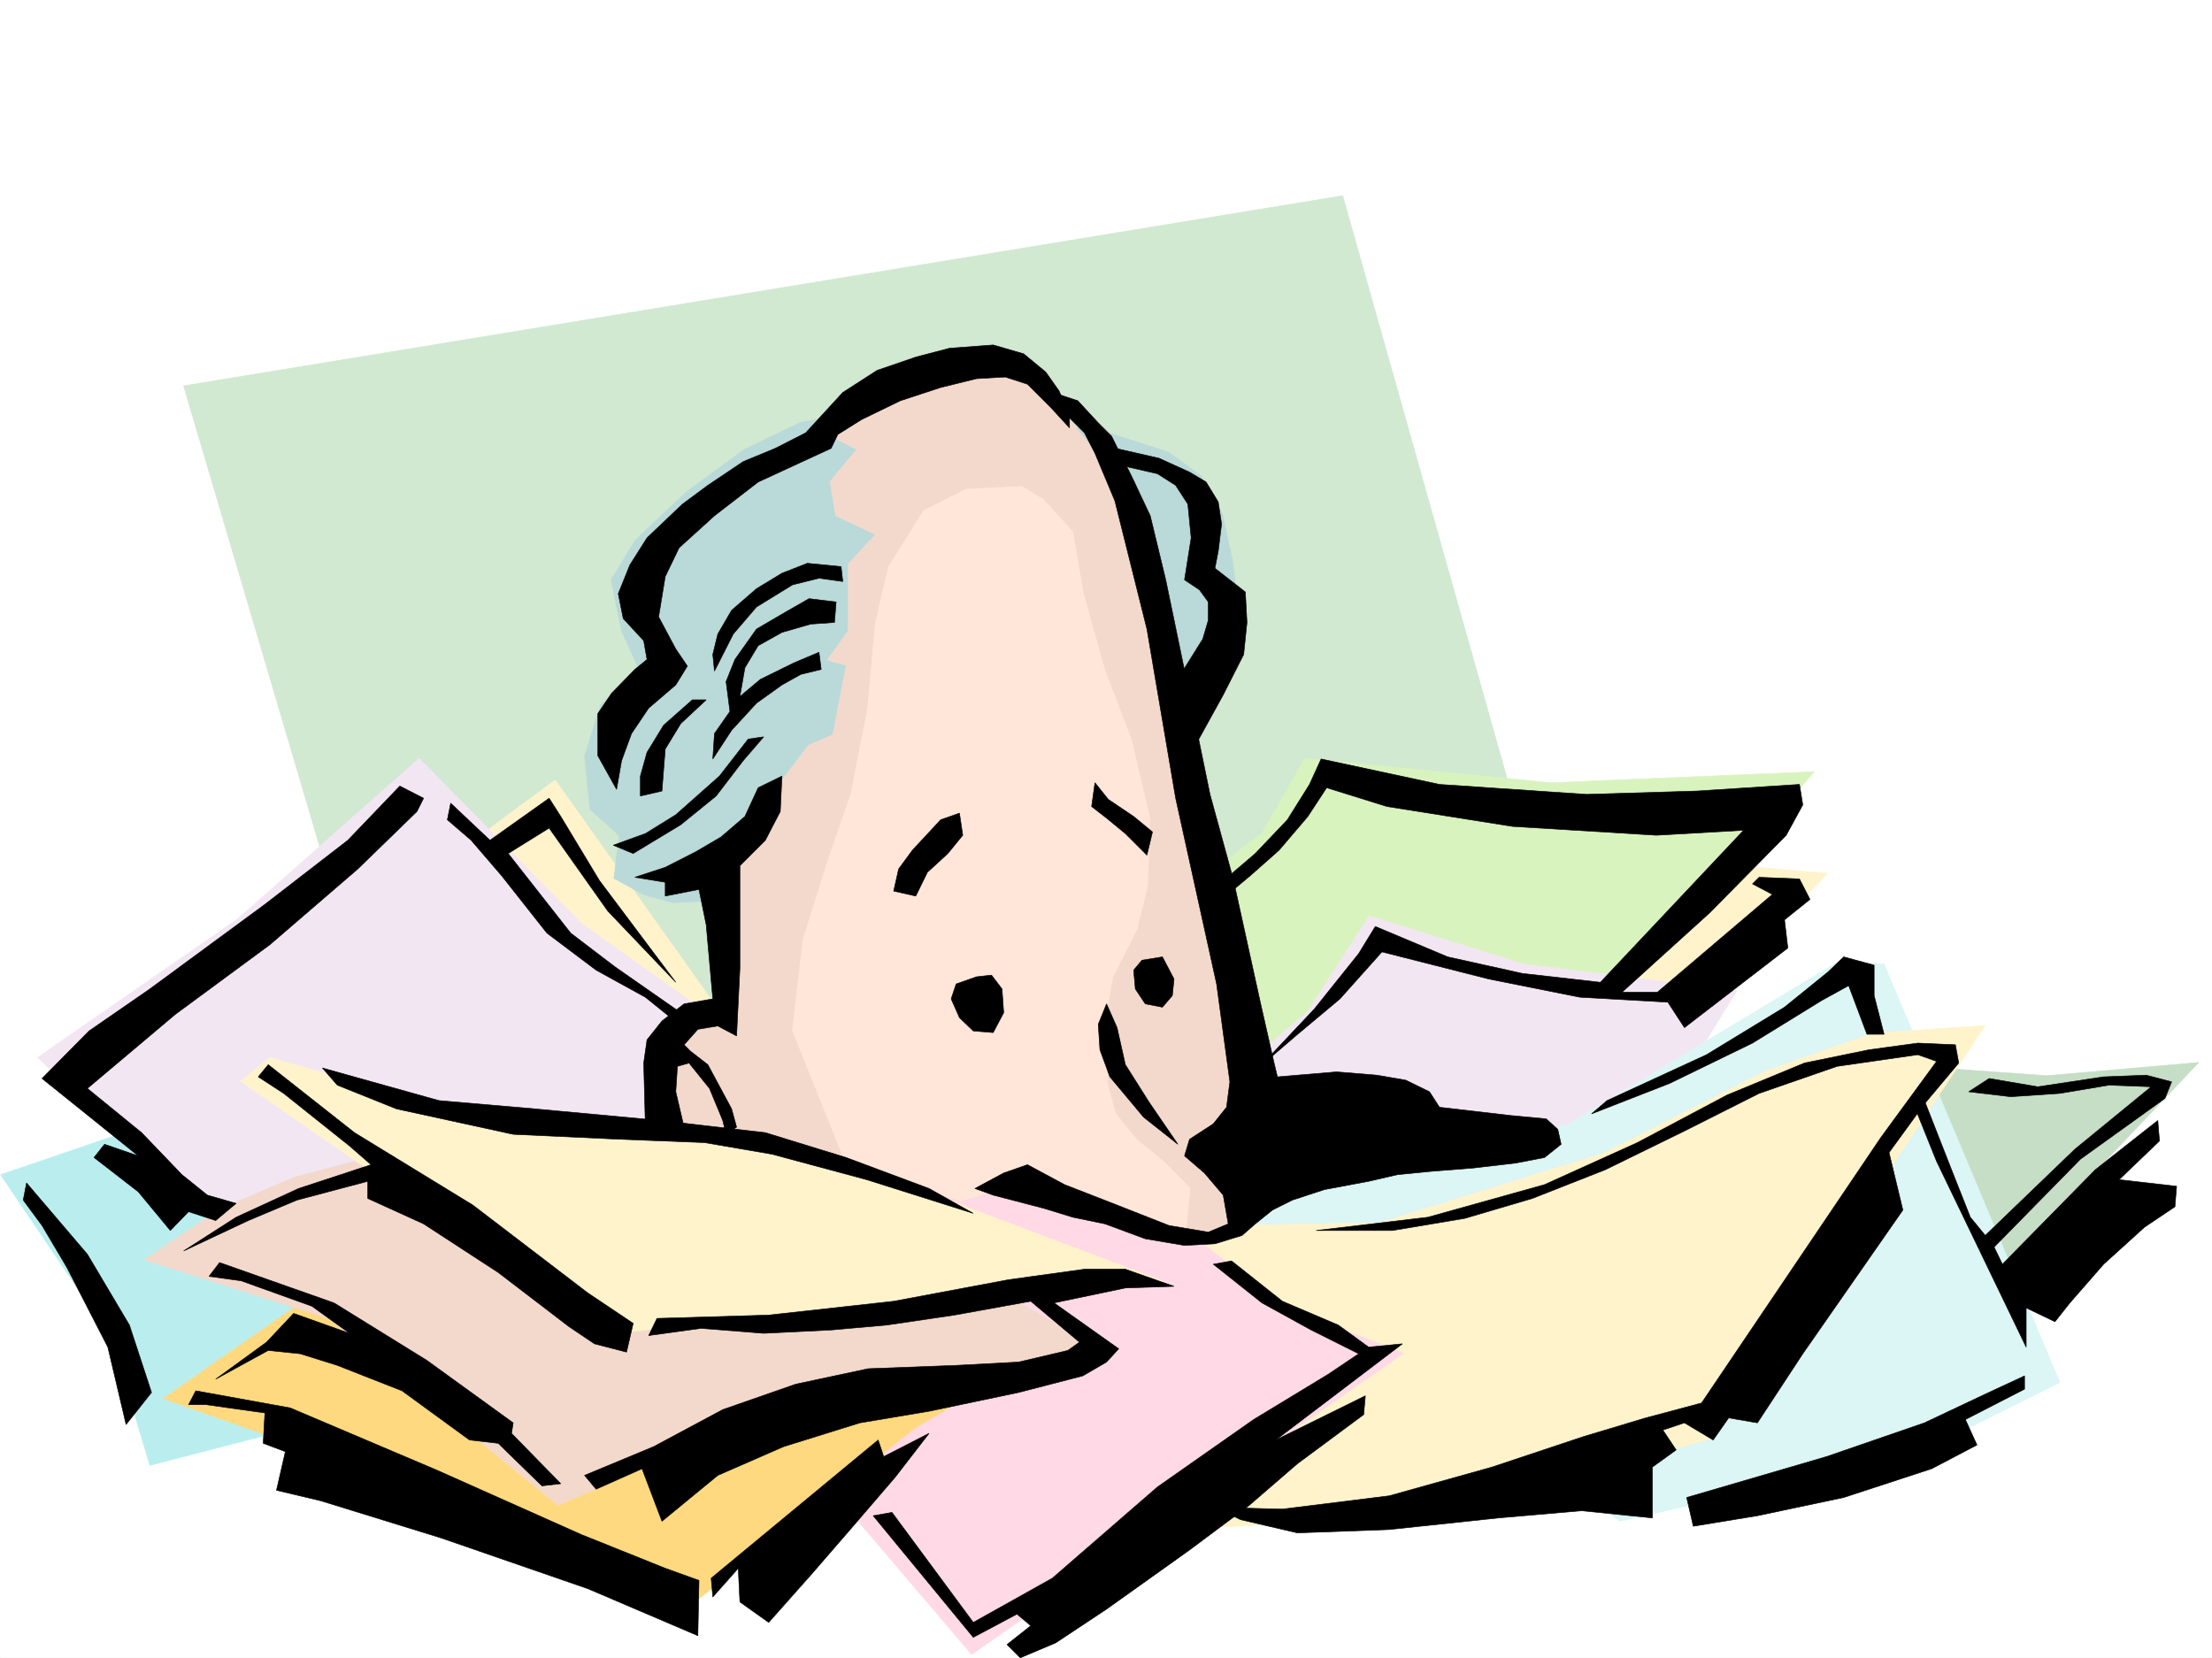
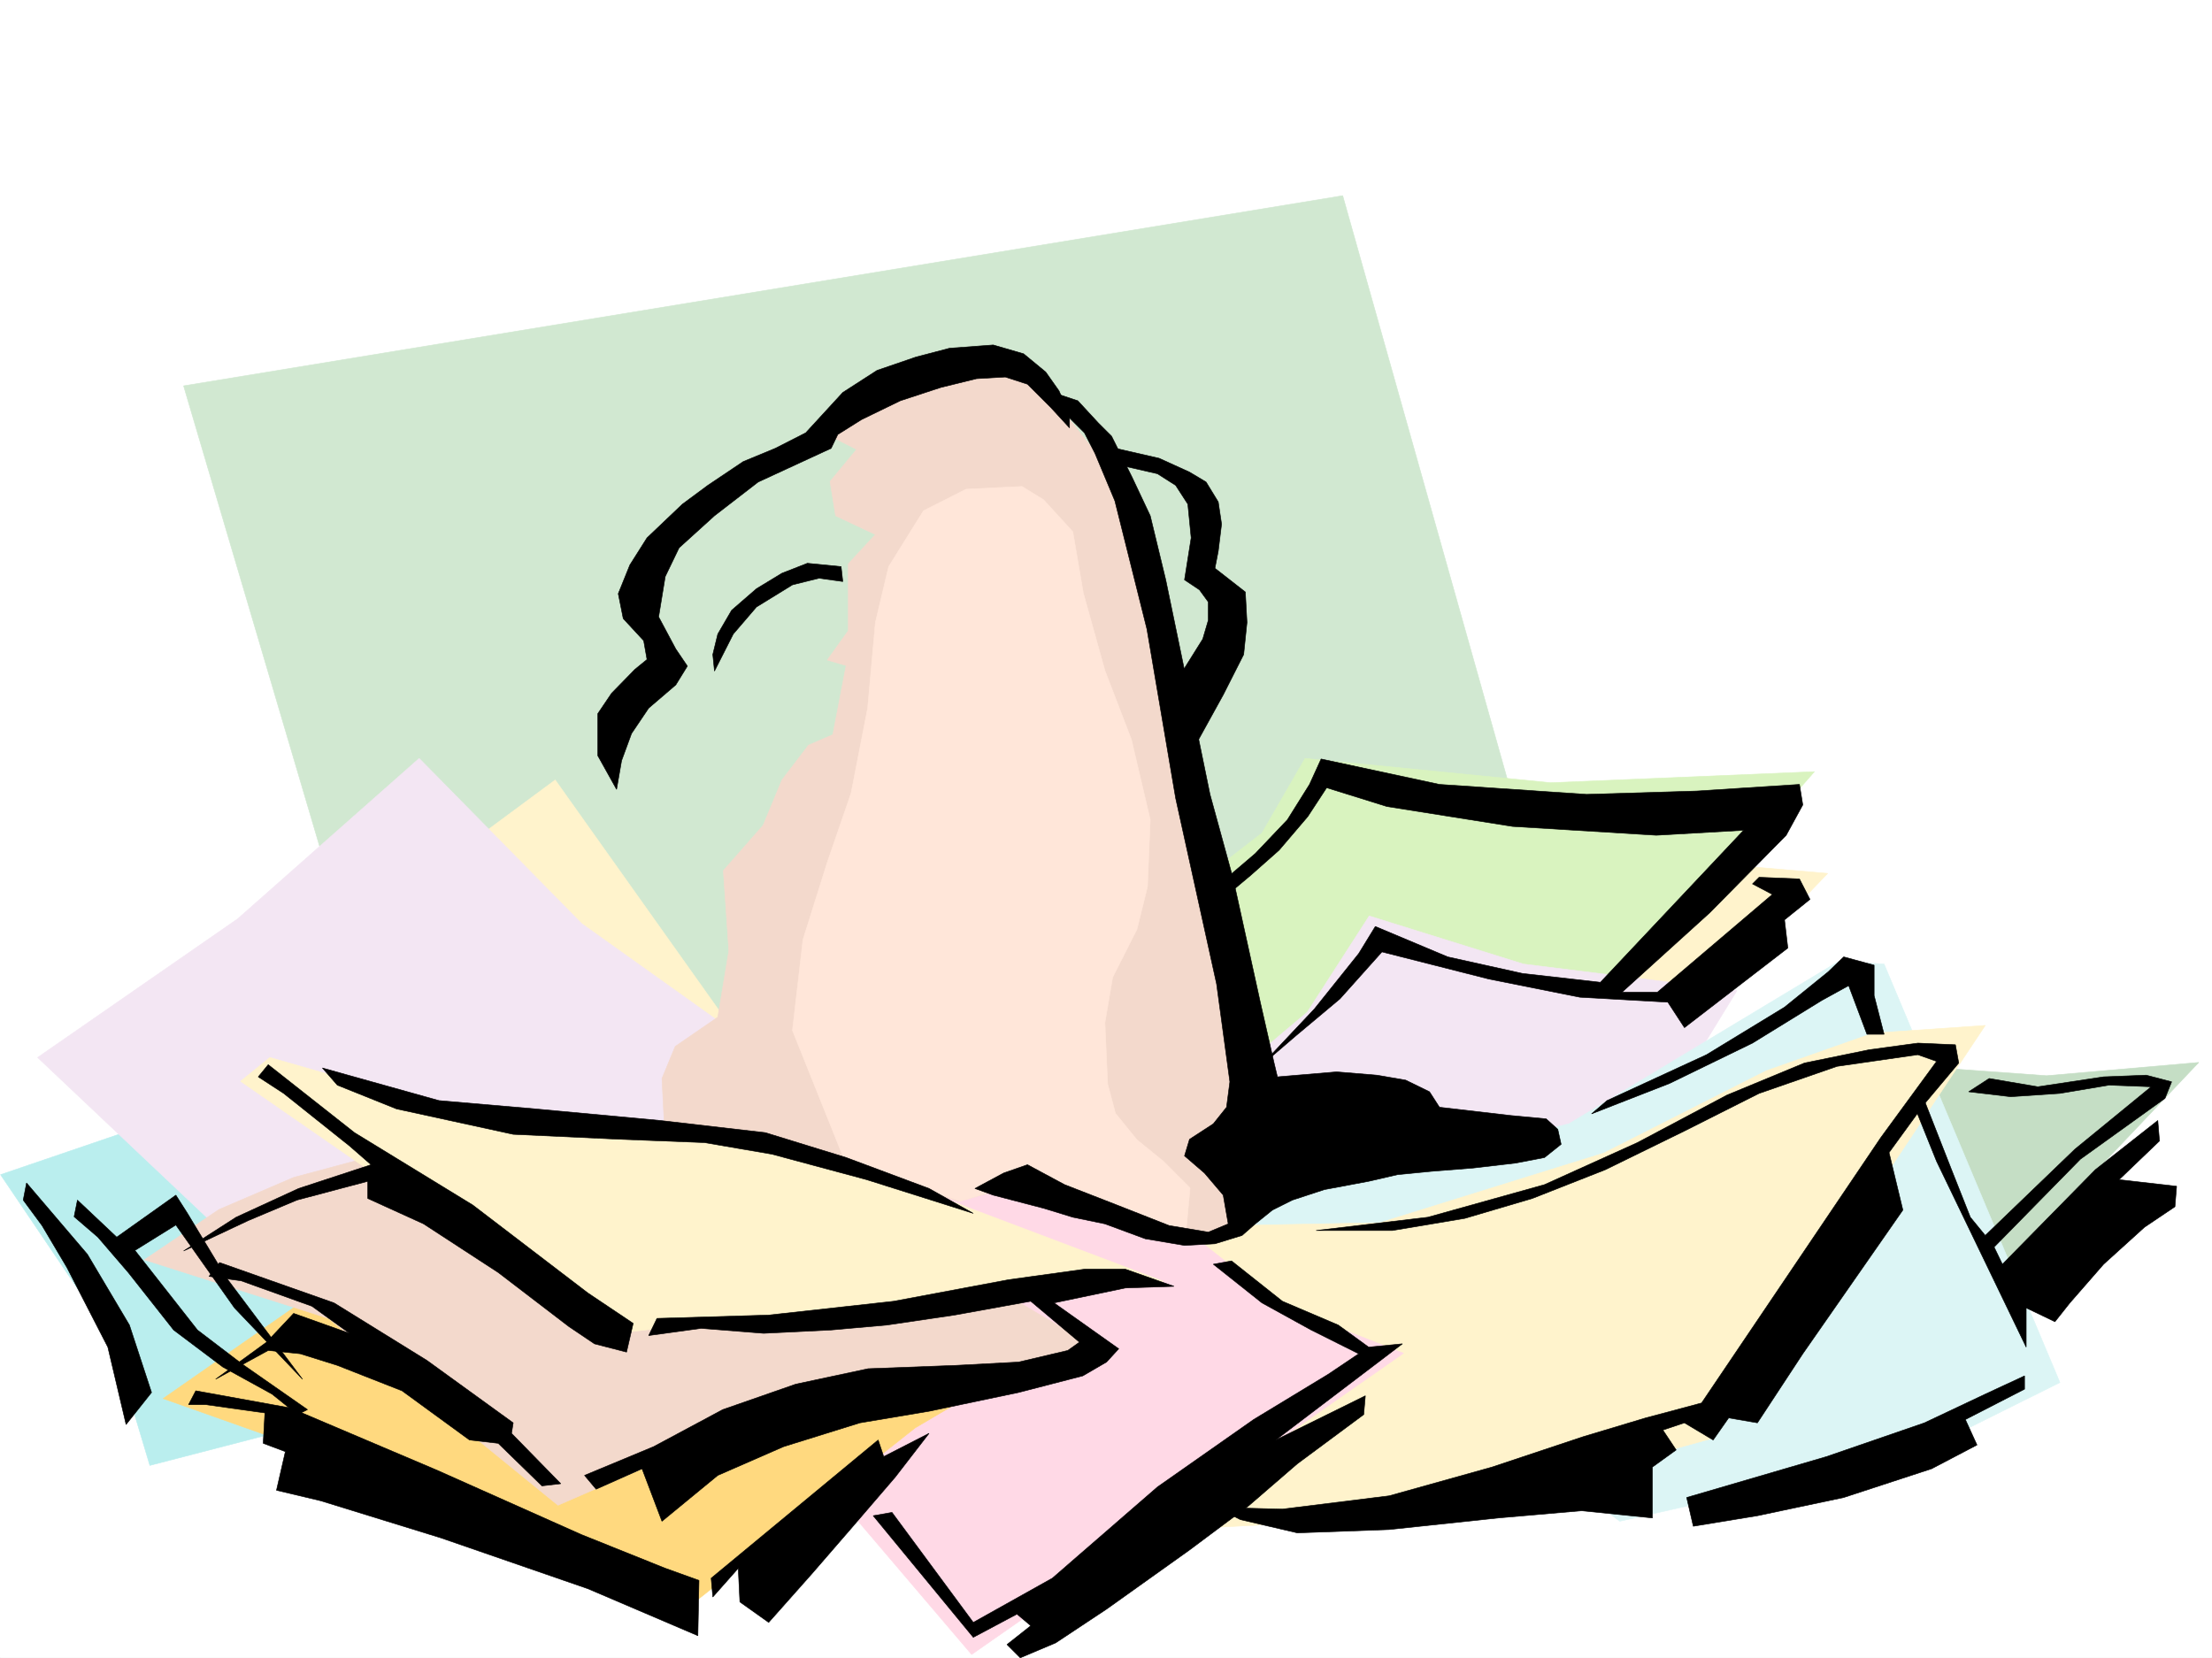
<svg xmlns="http://www.w3.org/2000/svg" width="2997.016" height="2246.639">
  <rect width="100%" height="100%" fill="#808080" stroke="none" />
  <defs>
    <clipPath id="a">
      <path d="M0 0h2997v2244.137H0Zm0 0" />
    </clipPath>
  </defs>
  <path fill="#fff" d="M0 2246.297h2997.016V0H0Zm0 0" />
  <g clip-path="url(#a)" transform="translate(0 2.16)">
    <path fill="#fff" fill-rule="evenodd" stroke="#fff" stroke-linecap="square" stroke-linejoin="bevel" stroke-miterlimit="10" stroke-width=".743" d="M.742 2244.137h2995.531V-2.16H.743Zm0 0" />
  </g>
  <path fill="#d1e8d1" fill-rule="evenodd" stroke="#d1e8d1" stroke-linecap="square" stroke-linejoin="bevel" stroke-miterlimit="10" stroke-width=".743" d="m248.754 522.805 340.914 1154.234 1503.746-439.68-274.207-972.222Zm0 0" />
  <path fill="#baeeee" fill-rule="evenodd" stroke="#baeeee" stroke-linecap="square" stroke-linejoin="bevel" stroke-miterlimit="10" stroke-width=".743" d="M191.824 1526.504.742 1591.644l151.356 223.965 50.949 170.008 418.84-108.582-313.934-390.258zm0 0" />
  <path fill="#fff3cc" fill-rule="evenodd" stroke="#fff3cc" stroke-linecap="square" stroke-linejoin="bevel" stroke-miterlimit="10" stroke-width=".743" d="m625.64 1150.48 126.606-93.605 239.016 336.297-122.89 61.426-235.267-205.977zm0 0" />
  <path fill="#f3e6f3" fill-rule="evenodd" stroke="#f3e6f3" stroke-linecap="square" stroke-linejoin="bevel" stroke-miterlimit="10" stroke-width=".743" d="M976.29 1385.664 788.218 1251.59l-220.293-223.965-245.742 217.242L50.949 1432.86l400.852 378.996 463.023-227.68Zm0 0" />
  <path fill="#c5dec5" fill-rule="evenodd" stroke="#c5dec5" stroke-linecap="square" stroke-linejoin="bevel" stroke-miterlimit="10" stroke-width=".743" d="m2523.477 1439.582 249.496 17.988 206.054-17.988-322.183 340.055zm0 0" />
  <path fill="#fff3cc" fill-rule="evenodd" stroke="#fff3cc" stroke-linecap="square" stroke-linejoin="bevel" stroke-miterlimit="10" stroke-width=".743" d="m2266.508 1165.453 209.773 17.988-245.742 256.141-188.074-86.879zm0 0" />
  <path fill="#d9f3bf" fill-rule="evenodd" stroke="#d9f3bf" stroke-linecap="square" stroke-linejoin="bevel" stroke-miterlimit="10" stroke-width=".743" d="m1630.39 1190.164 79.415-61.387 58.414-101.152 332.703 32.96 357.375-14.972-336.418 383.492-454.774 43.442zm0 0" />
  <path fill="#f3e6f3" fill-rule="evenodd" stroke="#f3e6f3" stroke-linecap="square" stroke-linejoin="bevel" stroke-miterlimit="10" stroke-width=".743" d="m1681.34 1447.09 89.89-75.656 83.907-130.32 209.07 65.179 289.184 35.934-115.387 187.992-358.113 53.957zm0 0" />
  <path fill="#dcf5f5" fill-rule="evenodd" stroke="#dcf5f5" stroke-linecap="square" stroke-linejoin="bevel" stroke-miterlimit="10" stroke-width=".743" d="m1905.344 1577.41 220.289-54.66 365.625-220.21 61.465 3.753 238.234 566.988-195.539 97.36-400.852 90.632-531.214-404.449 61.425-65.18zm0 0" />
  <path fill="#fff3cc" fill-rule="evenodd" stroke="#fff3cc" stroke-linecap="square" stroke-linejoin="bevel" stroke-miterlimit="10" stroke-width=".743" d="m1670.078 1660.578 199.293-3.754 303.453-94.387 220.293-111.593 144.59-50.946 152.098-10.48-372.348 560.266-379.894 104.863-350.649 17.988-35.973-369.262zm0 0" />
  <path fill="#ffd9e6" fill-rule="evenodd" stroke="#ffd9e6" stroke-linecap="square" stroke-linejoin="bevel" stroke-miterlimit="10" stroke-width=".743" d="m1544.215 1617.137 191.043 151.277 166.332 65.18-585.133 408.203-206.055-241.95 119.137-379.738 140.836-64.398zm0 0" />
  <path fill="#ffd97f" fill-rule="evenodd" stroke="#ffd97f" stroke-linecap="square" stroke-linejoin="bevel" stroke-miterlimit="10" stroke-width=".743" d="M423.336 1754.184 221.03 1895.02l224.043 79.375 487.735 202.968 307.207-242.656 195.539-115.344zm0 0" />
  <path fill="#f3d9cc" fill-rule="evenodd" stroke="#f3d9cc" stroke-linecap="square" stroke-linejoin="bevel" stroke-miterlimit="10" stroke-width=".743" d="m520.734 1562.438-122.89 32.96-101.153 43.438-101.152 68.152 249.535 79.414L756 2039.574l299.7-130.36 281.714-35.933 159.61-39.687-347.68-205.977zm0 0" />
  <path fill="#fff3cc" fill-rule="evenodd" stroke="#fff3cc" stroke-linecap="square" stroke-linejoin="bevel" stroke-miterlimit="10" stroke-width=".743" d="m365.625 1432.86 188.07 53.917 151.356 29.207 166.332 10.52 177.554 10.477 527.497 199.214-170.086 3.754-166.332 21.742-227.754 24.711-191.082 21.7-495.243-343.024zm0 0" />
-   <path fill="#bad9d9" fill-rule="evenodd" stroke="#bad9d9" stroke-linecap="square" stroke-linejoin="bevel" stroke-miterlimit="10" stroke-width=".743" d="m983.758 1219.41-72.649 3.715-39.726-11.219-39.727-21.742 7.508-57.672-39.726-35.933-7.47-71.903 21.704-68.933 50.984-50.91-22.48-50.204-14.235-68.894 32.961-53.918 68.934-65.18 78.672-57.672 76.398-36.715 155.11-28.464 264.472 43.476 78.672 25.453 44.223 32.22 28.465 50.167 14.23 65.18 7.508 65.14-21.738 72.649-32.22 57.672-79.413 75.656zm0 0" />
  <path fill="#f3d9cc" fill-rule="evenodd" stroke="#f3d9cc" stroke-linecap="square" stroke-linejoin="bevel" stroke-miterlimit="10" stroke-width=".743" d="m1110.402 583.488 71.903-65.18 68.933-25.453h75.7l61.425 14.977 47.192 43.438 53.96 68.152 35.973 104.867 40.465 126.606 42.7 241.91 104.906 390.257-21.743 53.919-35.968 40.43 25.492 83.167-21.742 17.945-35.97 6.766-242.773-79.414-82.382 21.742-231.551-71.906-94.387-14.977-71.945-6.761-3.715-72.649 17.95-43.441 57.71-39.688 14.973-89.89-7.465-108.618 53.918-61.425 25.492-61.387 35.973-47.195 32.96-14.235 17.985-93.644-25.492-7.465 28.465-39.727v-90.632l36.715-39.688-53.918-25.453-7.508-46.453 35.972-43.438zm0 0" />
  <path fill="#ffe6d9" fill-rule="evenodd" stroke="#ffe6d9" stroke-linecap="square" stroke-linejoin="bevel" stroke-miterlimit="10" stroke-width=".743" d="m1384.61 659.148-75.66 3.715-57.712 29.207-47.191 75.66-17.988 75.657-10.477 116.09-22.484 115.343-32.22 93.645-32.96 104.867-14.23 122.812 72.683 181.266 155.074 50.207 94.426-28.465 209.77 83.125 6.765-72.648-35.972-35.973-35.973-29.207-29.207-35.933-10.52-39.684-3.71-83.168 10.476-61.426 32.96-65.14 14.235-57.672 3.754-90.633-25.496-108.621-35.93-93.606-29.25-104.867-14.23-83.164-39.688-43.441zm0 0" />
  <path fill-rule="evenodd" stroke="#000" stroke-linecap="square" stroke-linejoin="bevel" stroke-miterlimit="10" stroke-width=".743" d="m1423.594 552.016-31.477-31.438-29.992-9.738-38.941 2.23-48.72 12.004-54.663 17.946-52.469 25.496-32.219 20.214-8.996 18.727-98.883 45.668-59.195 45.71-47.937 43.438-18.77 38.946-8.953 54.66 23.226 43.48 15.72 23.188-15.72 25.492-36.714 31.438-23.227 34.445-13.488 36.715-6.766 38.945-25.453-45.672v-56.93l18.727-27.718 31.476-32.219 16.461-13.453-4.496-25.492-27.723-29.95-6.722-33.703 15.718-38.945 23.223-36.715 47.977-45.668 34.445-25.492 47.937-32.18 43.481-17.988 41.21-20.996 50.204-54.66 46.453-29.953 52.434-17.985 45.707-12.004 59.195-4.457 41.215 11.965 29.95 24.711 17.983 25.492 14.235 32.18v17.984zm0 0" />
  <path fill-rule="evenodd" stroke="#000" stroke-linecap="square" stroke-linejoin="bevel" stroke-miterlimit="10" stroke-width=".743" d="m1139.61 767.73-45.708-4.5-34.449 13.493-34.484 20.957-33.707 29.246-18.727 32.18-6.765 27.722 2.269 22.48 25.453-50.203 31.477-36.675 48.718-29.989 35.97-8.957 32.218 4.457zm0 0" />
-   <path fill-rule="evenodd" stroke="#000" stroke-linecap="square" stroke-linejoin="bevel" stroke-miterlimit="10" stroke-width=".743" d="m1132.883 815.664-36.715-4.496-31.477 17.988-39.722 23.223-29.211 41.21-12 29.954 5.238 40.43-20.957 29.949-2.27 34.488 25.493-38.945 33.707-36.715 34.484-24.711 25.453-14.234 27.723-6.762-2.973-23.227-33.742 14.235-45.707 22.48-27.723 23.227 6.766-38.945 17.984-29.95 32.22-17.988 38.945-11.219 32.218-2.27zm-119.137 185.766-38.984 50.164-59.157 52.433-41.21 25.493-43.48 15.718 26.98 11.223 64.433-38.945 47.938-38.942 36.715-47.937 27.722-32.219zm-75.699-53.176-38.942 34.445-22.484 36.715-8.992 32.18v26.98l29.246-6.726 4.457-56.93 20.996-34.445 34.488-32.22zm89.187 119.098-17.984 38.945-32.219 27.719-34.488 20.214-41.211 20.961-41.172 13.489 41.172 6.765v18.688l45.711-8.953 9.773 47.937 8.954 100.328-38.942 6.766-29.953 23.226-20.254 25.454-4.496 31.476 2.27 85.356 52.433 1.523-11.223-47.937 2.227-34.446 15.719-4.496 27.722 34.445 17.985 43.442 4.5 18.726 14.23-9.734-6.726-24.71-32.219-59.942-23.223-17.985-8.992-8.992 18.727-20.96 26.98-4.497 25.453 13.492 4.496-91.379v-139.312l34.489-34.445 20.215-38.985 2.265-47.937zm247.231 43.441-38.2 41.172-18.73 25.492-6.726 29.95 29.953 6.726 15.758-32.18 27.718-25.492 20.215-24.711-4.496-29.95zm227.055-27.723 34.445 23.227 25.492 20.957-7.504 31.477-29.21-29.211-25.493-20.997-20.215-15.718 4.496-32.22zm-178.336 240.426-27.723 9.734-6.766 20.215 11.262 25.496 18.73 17.985 26.977 2.23 14.234-26.98-2.27-32.18-14.23-18.73zm251.766-26.941-27.723 4.496-11.262 13.453 2.27 25.492 13.488 20.215 23.226 4.496 13.45-15.719 2.269-22.48zm-61.466 95.875 11.258 50.164 32.219 50.949 38.945 56.93-46.453-36.715-45.707-54.664-13.488-36.715-2.23-34.445 11.222-27.723zm0 0" />
  <path fill-rule="evenodd" stroke="#000" stroke-linecap="square" stroke-linejoin="bevel" stroke-miterlimit="10" stroke-width=".743" d="m1320.914 1610.371 38.984-20.957 32.22-11.258 50.202 26.977 71.164 27.722 70.457 27.723 53.176 8.953 26.98-11.222-6.765-38.942-25.453-29.953-26.98-23.223 6.765-22.484 32.219-20.957 17.945-22.484 4.496-34.446-17.984-132.59-55.445-251.644-38.942-229.207-43.441-173.758-26.98-64.437-14.231-27.723-26.98-26.941-8.993-25.493 26.98 8.993 27.72 29.992 17.988 17.945 27.722 55.445 24.711 52.434 20.996 86.879 29.95 144.55 29.992 146.079 31.433 114.601 36.715 166.996 18.73 82.426 4.497 18.727 80.195-6.762 54.7 4.496 38.945 6.723 32.218 15.758 13.489 20.957 96.656 11.222 47.933 4.496 15.758 14.235 4.496 20.254-22.48 17.945-38.984 7.508-57.672 6.726-56.93 4.497-45.707 4.496-38.984 8.992-59.938 11.222-43.441 14.23-26.98 13.493-23.223 18.727-17.989 15.718-36.715 11.262-41.21 2.227-53.176-8.993-54.7-20.214-43.48-8.993-38.945-11.964-68.934-17.985zm0 0" />
  <path fill-rule="evenodd" stroke="#000" stroke-linecap="square" stroke-linejoin="bevel" stroke-miterlimit="10" stroke-width=".743" d="m1590.668 928.04 38.941-62.169 7.508-25.496v-24.71l-12.004-16.462-20.215-13.488 8.993-56.93-4.497-45.668-16.5-25.492-24.71-15.719-52.434-12.004-14.23-24.71 68.933 15.753 41.211 18.73 22.441 13.45 16.5 26.98 4.497 29.95-4.497 36.715-4.496 23.226 41.211 32.18 2.23 41.21-4.495 43.442-27.723 54.7-47.938 86.882zm64.434 267.405 45.71-38.984 43.438-45.668 29.992-47.937 15.715-34.446 160.352 34.445 199.293 13.489 149.125-4.496 139.355-8.992 4.496 27.722-22.484 41.172-103.418 104.867-119.098 107.875h47.934l155.855-132.586-26.98-14.234 8.992-8.992 54.703 2.265 14.23 27.684-34.484 27.723 4.496 38.199-140.097 107.879-22.48-34.489-119.138-6.722-123.636-24.711-144.59-36.715-56.93 63.652-59.941 50.207-47.977 41.211 73.43-77.925 59.941-74.88 22.485-36.714 98.14 41.21L2062.68 1319l105.648 12.004 194.055-205.98-118.356 6.726-194.836-11.965-170.047-26.98-81.68-25.453-25.491 38.945-38.942 45.668-38.984 34.484-41.211 34.45zm522.222 295.829 134.856-62.168 105.648-64.399 59.195-47.938 20.996-20.214 41.212 11.222v41.211l13.492 52.434h-23.227l-24.75-65.922-36.715 20.215-93.644 57.672-112.375 54.66-105.649 41.215zm-394.09 176.026 151.356-17.984 158.082-44.183 125.863-56.93 121.367-64.398 104.903-43.438 87.664-17.988 65.96-8.992 50.946 2.23 4.5 24.75-46.492 55.402-47.938 65.922 18.73 77.891-135.597 194.754-61.465 93.605-38.945-6.722-20.996 29.949-38.945-23.227-29.207 9.739 17.988 26.976-32.219 23.227v68.894l-95.914-9.734-112.41 9.734-148.348 15.758-124.375 4.496-77.183-17.984-32.22-16.5 89.188 2.265 144.59-17.984 139.352-38.945 123.637-41.211 84.687-25.453 75.66-20.215 242.774-359.524 75.656-103.382-25.453-8.993-109.403 15.758-105.648 36.676-101.152 50.945-107.133 52.434-98.922 38.945-91.418 26.977-98.14 16.46zm502.004 361.794 189.559-55.442 132.586-45.71 82.422-38.942 53.214-24.71v17.983l-80.152 41.172 15.719 34.489-61.426 32.18-119.14 38.98-116.907 24.71-86.883 14.235zm0 0" />
  <path fill-rule="evenodd" stroke="#000" stroke-linecap="square" stroke-linejoin="bevel" stroke-miterlimit="10" stroke-width=".743" d="m2607.383 1491.274 36.715 93.644 25.492 64.398 20.215 24.711 121.406-116.832 103.383-84.648-56.93-2.23-66.707 11.222-66.664 4.496-56.969-6.726 27.762-17.985 65.922 11.223 89.148-13.453 57.711-2.266 34.445 8.992-8.992 22.48-114.64 82.388-116.871 119.097 11.222 23.227 125.903-128.094 84.652-66.664 2.266 27.723-54.7 52.43 77.926 8.956-2.266 27.719-41.214 27.723-55.442 50.207-45.707 52.39-20.215 25.496-38.984-18.73v53.176l-121.367-251.688-27.723-68.894zm-938.789 217.242 68.933 54.66 75.657 32.219 41.21 29.949 45.712-4.496-171.575 130.32 121.367-59.902-2.226 25.457-89.93 66.664-65.926 56.93-80.152 59.902-112.414 80.152-68.934 45.711-47.937 20.215-17.984-17.988 32.218-25.454-18.73-15.757-59.195 31.476-135.602-164.77 25.457-4.495 110.145 149.05 107.132-59.941 142.364-123.555 130.359-91.418 101.152-61.386 41.211-27.723-64.437-32.215-66.664-36.719-65.922-52.39zM436.824 1447.09l158.082 44.184 130.36 11.261 169.343 15.719 142.364 16.46 109.398 33.704 112.375 41.953 59.941 33.707-144.593-45.672-128.13-34.484-91.417-15.719-114.64-4.496-144.59-6.727-158.083-34.445-80.195-32.219zm-73.429-4.496 116.87 92.12 160.348 98.142 155.856 119.097 61.426 41.172-8.997 38.945-43.437-11.222-34.488-23.227-95.91-73.39-101.153-65.922-75.66-34.446v-23.226l-95.91 25.453-65.922 27.723-87.664 41.21 71.164-45.707 84.687-38.945 98.141-32.215-29.207-25.457-89.187-71.16-34.446-22.445zm0 0" />
  <path fill-rule="evenodd" stroke="#000" stroke-linecap="square" stroke-linejoin="bevel" stroke-miterlimit="10" stroke-width=".743" d="m890.113 1786.402 151.356-4.496 169.34-18.73 155.816-29.207 102.676-14.235h55.441l65.926 23.227-65.926 2.23-96.652 20.211 87.66 62.172-16.5 17.985-32.219 18.73-86.918 22.48-121.367 25.458-93.644 15.714-103.418 32.22-89.149 38.944-75.66 62.168-26.977-71.16-62.21 27.719-15.72-18.727 93.645-38.945 93.645-50.164 98.926-34.484 98.14-20.961 119.137-4.496 84.652-4.496 66.703-15.72 15.72-11.218-65.923-55.445-103.418 18.73-91.379 13.488-75.699 6.727-91.414 4.496-84.652-6.726-71.16 9.734zm-592.64-75.66 155.07 54.66 125.863 77.93 116.91 84.61-2.27 14.234 66.708 68.191-25.496 2.969-59.195-57.672-38.946-4.496-91.414-66.664-87.664-34.45-50.203-15.718-43.441-4.496-71.2 38.945 68.934-50.164 36.715-38.984 75.695 26.98-50.945-36.715-95.914-34.449-43.477-5.98zm-32.219 173.762 128.094 23.223 199.332 84.652 194.793 86.883 113.859 45.707 45.711 16.46-1.488 74.915-149.086-63.692-199.293-68.894-162.617-50.207-59.942-14.23 12.004-52.395-29.988-11.262 2.265-41.172-80.195-11.261H255.48zm0 0" />
-   <path fill-rule="evenodd" stroke="#000" stroke-linecap="square" stroke-linejoin="bevel" stroke-miterlimit="10" stroke-width=".743" d="m1189.813 1951.168-226.27 187.25 2.227 25.492 34.488-38.941 2.226 45.668 38.985 27.722 59.195-66.668 53.176-61.425 59.2-68.895 45.706-59.195-61.426 31.476zM35.973 1602.906l82.422 96.614 56.93 95.875 29.988 91.375-34.485 43.44-24.71-104.866-55.446-107.875-33.742-56.89-25.453-34.49zm505.718-537.82-70.418 73.43-112.375 86.878-155.851 114.602-82.422 56.93-63.695 64.398 130.398 104.867-45.707-15.718-14.234 17.945 59.941 46.453 43.442 52.43 24.71-25.453 36.715 11.964 27.723-23.226-38.945-11.219-34.485-27.723-54.664-56.93-73.43-59.901 119.137-100.372 128.094-94.386 119.137-102.598 80.195-77.926 8.953-17.945zm68.934 23.223 53.215 50.207 80.156-56.93 15.758 24.71 52.43 86.88 103.421 137.828-92.16-96.617-79.449-112.371-55.445 34.445 84.691 107.875 59.942 45.672 89.144 62.168-13.488 6.765-34.445-27.722-66.708-36.715-66.664-50.168-61.464-77.887-41.211-47.933-32.22-27.723zm0 0" />
+   <path fill-rule="evenodd" stroke="#000" stroke-linecap="square" stroke-linejoin="bevel" stroke-miterlimit="10" stroke-width=".743" d="m1189.813 1951.168-226.27 187.25 2.227 25.492 34.488-38.941 2.226 45.668 38.985 27.722 59.195-66.668 53.176-61.425 59.2-68.895 45.706-59.195-61.426 31.476zM35.973 1602.906l82.422 96.614 56.93 95.875 29.988 91.375-34.485 43.44-24.71-104.866-55.446-107.875-33.742-56.89-25.453-34.49zzm68.934 23.223 53.215 50.207 80.156-56.93 15.758 24.71 52.43 86.88 103.421 137.828-92.16-96.617-79.449-112.371-55.445 34.445 84.691 107.875 59.942 45.672 89.144 62.168-13.488 6.765-34.445-27.722-66.708-36.715-66.664-50.168-61.464-77.887-41.211-47.933-32.22-27.723zm0 0" />
</svg>